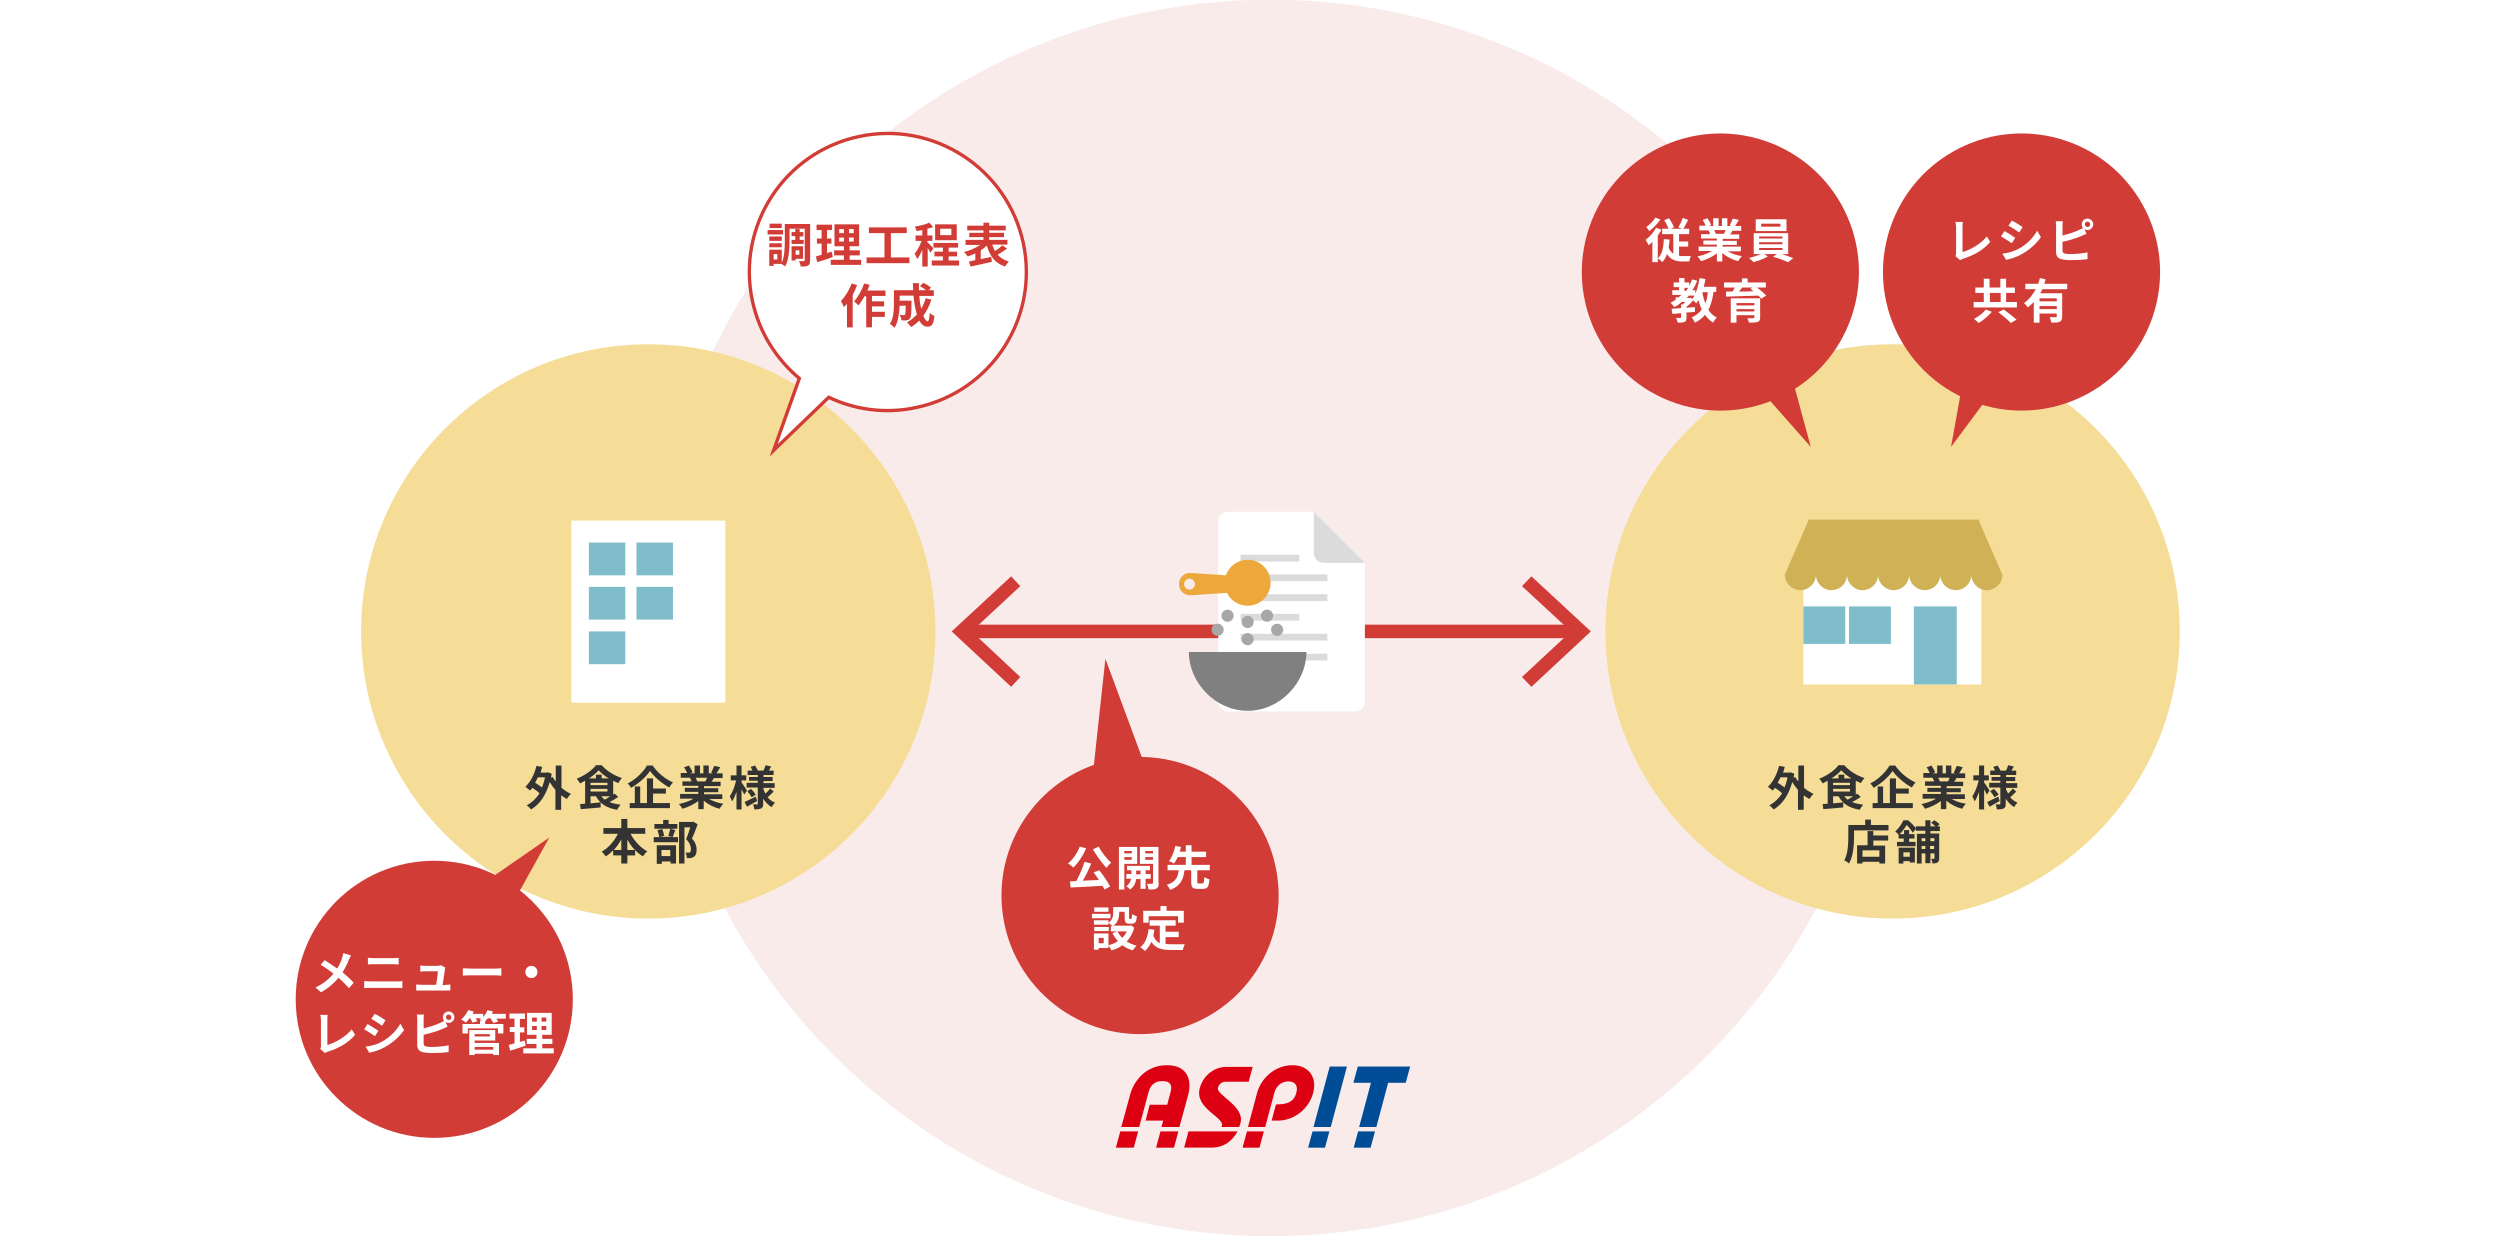
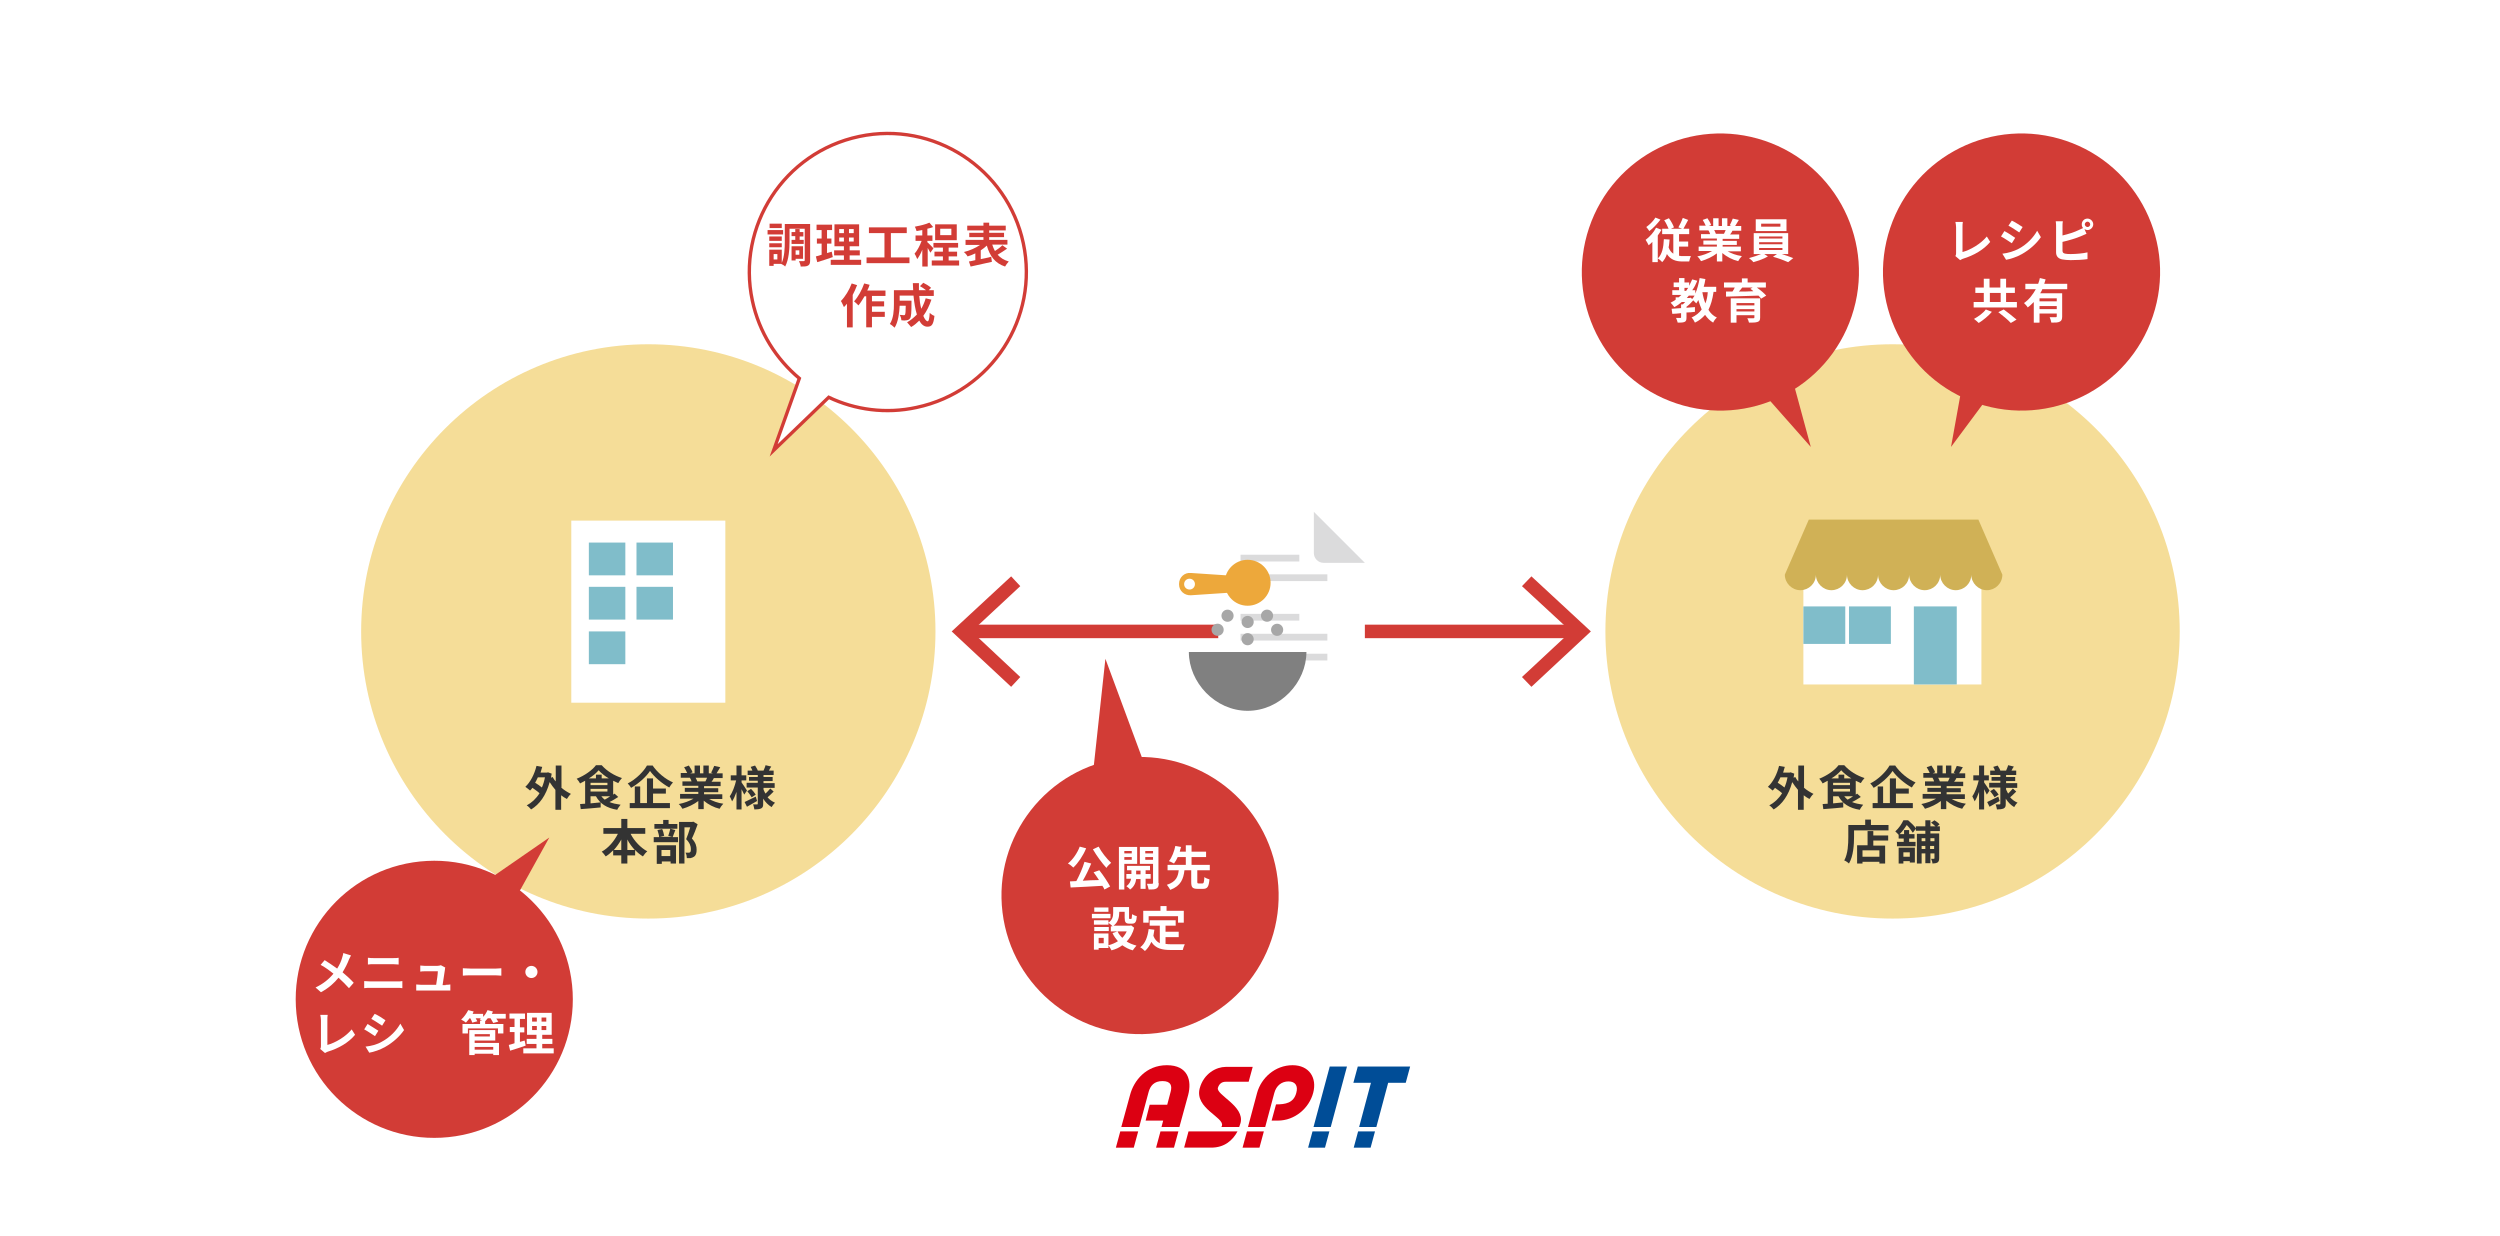
<svg xmlns="http://www.w3.org/2000/svg" version="1.1" id="レイヤー_1" x="0px" y="0px" viewBox="0 0 740 366" style="enable-background:new 0 0 740 366;" xml:space="preserve">
  <style type="text/css">
	.st0{fill:#FAEBEB;}
	.st1{fill:#F5DD98;}
	.st2{fill:#FFFFFF;}
	.st3{fill:#80BDCA;}
	.st4{fill:none;stroke:#D23C36;stroke-width:4;stroke-miterlimit:10;}
	.st5{fill:#D23C36;}
	.st6{fill:#333333;}
	.st7{fill:none;stroke:#D23C36;stroke-miterlimit:10;}
	.st8{fill:#D0B156;}
	.st9{fill:#004D97;}
	.st10{fill:#DC0012;}
	.st11{fill:#DBDBDC;}
	.st12{fill:#808080;}
	.st13{fill:#EDA83B;}
	.st14{fill:#A7A7A7;}
</style>
-   <circle class="st0" cx="376.1" cy="182.9" r="183" />
  <circle class="st1" cx="191.9" cy="186.9" r="85" />
  <circle class="st1" cx="560.2" cy="186.9" r="85" />
  <g>
    <rect x="169.1" y="154.1" class="st2" width="45.6" height="53.9" />
    <rect x="174.3" y="160.6" class="st3" width="10.8" height="9.7" />
    <rect x="174.3" y="173.7" class="st3" width="10.8" height="9.7" />
    <rect x="174.3" y="186.9" class="st3" width="10.8" height="9.7" />
    <rect x="188.4" y="160.6" class="st3" width="10.8" height="9.7" />
    <rect x="188.4" y="173.7" class="st3" width="10.8" height="9.7" />
  </g>
  <g>
    <g>
      <line class="st4" x1="466.5" y1="186.9" x2="286.1" y2="186.9" />
      <g>
        <polygon class="st5" points="453.3,170.6 450.5,173.5 465,186.9 450.5,200.4 453.3,203.3 470.9,186.9    " />
      </g>
      <g>
        <polygon class="st5" points="299.3,170.6 302,173.5 287.6,186.9 302,200.4 299.3,203.3 281.7,186.9    " />
      </g>
    </g>
  </g>
  <g>
    <g>
      <path class="st6" d="M166.1,233.1c0.9,0.8,1.9,1.4,2.9,1.9c-0.4,0.3-0.9,1-1.2,1.5c-0.6-0.3-1.2-0.7-1.7-1.1v4.3h-1.7v-5.9    c-0.6-0.7-1.2-1.5-1.7-2.3c-1.1,4-3,6.6-5.5,8.1c-0.3-0.4-0.9-1-1.3-1.2c1.5-0.8,2.8-2,3.8-3.6c-0.5-0.5-1.4-1.1-2.1-1.6    c-0.2,0.3-0.5,0.6-0.7,0.8c-0.3-0.3-1-0.8-1.4-1.1c1.5-1.4,2.7-3.7,3.3-6.2l1.7,0.3c-0.2,0.6-0.3,1.1-0.5,1.7h1.9l0.3-0.1l1.1,0.4    c-0.1,0.4-0.1,0.8-0.2,1.2l0.5-0.2c0.2,0.4,0.5,0.9,0.9,1.3v-4.7h1.7V233.1z M159.2,230.1c-0.3,0.6-0.5,1.1-0.8,1.6    c0.7,0.4,1.4,0.9,2,1.4c0.4-0.9,0.7-1.9,0.9-3H159.2z" />
      <path class="st6" d="M183,235.9c-0.8,0.5-1.7,1.1-2.6,1.5c0.9,0.4,2,0.6,3.3,0.8c-0.3,0.4-0.8,1-1,1.5c-3.1-0.5-5.1-1.8-6.3-4    h-1.6v2.1l3-0.3l0,1.5c-2.1,0.2-4.3,0.4-5.9,0.5l-0.2-1.5c0.4,0,0.9-0.1,1.5-0.1v-6.8c-0.5,0.3-1,0.5-1.5,0.8    c-0.2-0.4-0.6-1-1-1.4c2.3-0.9,4.6-2.5,5.7-4h1.7c1.6,1.8,3.8,3.1,6,3.8c-0.4,0.4-0.8,1-1.1,1.5c-0.5-0.2-1-0.5-1.5-0.7v4.1    c0.2-0.1,0.3-0.2,0.4-0.3L183,235.9z M180.2,230.4c-1.2-0.7-2.3-1.6-3-2.4c-0.7,0.8-1.7,1.7-2.9,2.4h2.1v-1.1h1.7v1.1H180.2z     M174.8,232.4h5v-0.7h-5V232.4z M174.8,234.3h5v-0.8h-5V234.3z M178,235.7c0.3,0.4,0.6,0.7,1,1c0.5-0.3,1.1-0.6,1.6-1H178z" />
      <path class="st6" d="M193.1,226.5c1.5,2.2,3.8,4.1,6.1,5.1c-0.4,0.4-0.8,1-1.1,1.5c-2.2-1.2-4.5-3.2-5.7-4.9    c-1.1,1.7-3.3,3.7-5.6,5c-0.2-0.4-0.7-1-1-1.3c2.4-1.2,4.7-3.5,5.7-5.3H193.1z M193.3,237.7h5v1.5h-11.9v-1.5h1.5v-4.9h1.6v4.9h2    v-7.3h1.8v3h3.8v1.5h-3.8V237.7z" />
      <path class="st6" d="M209.7,236.4c1.2,0.7,2.8,1.3,4.4,1.5c-0.4,0.4-0.9,1.1-1.1,1.5c-1.7-0.4-3.4-1.3-4.7-2.4v2.5h-1.6v-2.4    c-1.3,1-3,1.8-4.7,2.3c-0.2-0.4-0.7-1.1-1.1-1.4c1.6-0.3,3.2-0.9,4.4-1.6h-4V235h5.4v-0.6h-4v-1.2h4v-0.6h-4.7v-1.3h2.7    c-0.1-0.4-0.3-0.8-0.5-1.1l0.2,0h-2.9v-1.4h1.9c-0.2-0.5-0.6-1.2-0.9-1.7l1.4-0.5c0.4,0.6,0.9,1.4,1.1,2l-0.7,0.3h1.3v-2.3h1.6    v2.3h1v-2.3h1.6v2.3h1.2l-0.5-0.2c0.3-0.6,0.7-1.4,0.9-2l1.8,0.4c-0.4,0.6-0.8,1.3-1.1,1.8h1.8v1.4h-2.6c-0.2,0.4-0.4,0.8-0.7,1.1    h2.7v1.3h-4.9v0.6h4.2v1.2h-4.2v0.6h5.4v1.4H209.7z M205.9,230.2c0.2,0.4,0.4,0.8,0.5,1.1l-0.2,0h2.6c0.2-0.3,0.3-0.7,0.5-1.1    H205.9z" />
      <path class="st6" d="M220.3,235.2c-0.2-0.4-0.5-1-0.8-1.6v6H218v-5.2c-0.4,1.1-0.8,2.1-1.3,2.8c-0.2-0.5-0.5-1.1-0.7-1.5    c0.8-1.1,1.5-3,1.9-4.7h-1.6v-1.5h1.7v-2.9h1.5v2.9h1.4v1.5h-1.4v0.6c0.4,0.5,1.4,2.1,1.6,2.4L220.3,235.2z M224.1,237.1    c-1,0.6-2.1,1.2-3,1.7l-0.7-1.4c0.8-0.4,2.1-1,3.3-1.6L224.1,237.1z M229,234.3c-0.6,0.6-1.3,1.3-1.8,1.7c0.6,0.7,1.3,1.2,2.2,1.6    c-0.3,0.3-0.8,0.9-1,1.3c-1-0.6-1.8-1.4-2.5-2.5v1.5c0,0.8-0.1,1.1-0.6,1.4c-0.5,0.2-1.1,0.3-2,0.3c-0.1-0.4-0.2-1.1-0.4-1.5    c0.5,0,1,0,1.2,0s0.2-0.1,0.2-0.2v-4.8h-3.3v-1.4h3.3v-0.6h-2.6V230h2.6v-0.6h-3v-1.3h1.4c-0.1-0.4-0.4-0.8-0.5-1.1l1.3-0.4    c0.3,0.5,0.7,1.1,0.8,1.5h1.7c0.2-0.5,0.5-1.1,0.6-1.6l1.7,0.4c-0.3,0.4-0.5,0.8-0.7,1.2h1.4v1.3h-3v0.6h2.7v1.2h-2.7v0.6h3.3v1.4    h-3.3v0.5c0.2,0.4,0.3,0.8,0.6,1.2c0.5-0.5,1-1,1.4-1.5L229,234.3z M222.3,233.5c0.5,0.5,1.1,1.2,1.4,1.7l-1.2,0.8    c-0.3-0.5-0.8-1.2-1.3-1.8L222.3,233.5z" />
      <path class="st6" d="M186.7,246.9c1.1,2.1,2.9,4,4.9,5.1c-0.4,0.3-1,1-1.3,1.5c-0.8-0.5-1.6-1.1-2.3-1.9v1.6h-2.3v2.4h-1.8v-2.4    h-2.4v-1.5c-0.7,0.7-1.4,1.3-2.2,1.8c-0.3-0.4-0.8-1.1-1.2-1.4c2-1.1,3.7-3.1,4.8-5.3h-4.3v-1.7h5.3v-2.7h1.8v2.7h5.3v1.7H186.7z     M183.9,251.6v-3.1c-0.6,1.1-1.4,2.2-2.2,3.1H183.9z M187.9,251.6c-0.8-0.9-1.6-1.9-2.2-3.1v3.1H187.9z" />
      <path class="st6" d="M199.9,245.7c-0.3,0.8-0.6,1.5-0.8,2.1h1.6v1.5h-7.2v-1.5h1.6c0-0.6-0.3-1.4-0.5-2.1l1.4-0.3    c0.3,0.6,0.5,1.5,0.6,2l-1.3,0.3h3.7l-1.2-0.3c0.2-0.6,0.5-1.5,0.6-2.1L199.9,245.7z M200.5,245.3h-6.8v-1.4h2.6v-1.2h1.6v1.2h2.6    V245.3z M194.3,250.2h5.8v5.4h-1.6v-0.6h-2.6v0.7h-1.5V250.2z M195.8,251.6v1.8h2.6v-1.8H195.8z M206.5,244    c-0.5,1.4-1.1,3-1.7,4.2c1.2,1.3,1.4,2.4,1.4,3.3c0,1-0.2,1.7-0.8,2.1c-0.3,0.2-0.6,0.3-1,0.4c-0.3,0-0.7,0-1.1,0    c0-0.4-0.1-1.2-0.4-1.6c0.3,0,0.6,0,0.8,0c0.2,0,0.4,0,0.5-0.1c0.3-0.2,0.3-0.5,0.3-1c0-0.8-0.3-1.8-1.4-2.9    c0.4-1,0.9-2.4,1.2-3.5h-1.7v10.7h-1.6v-12.3h3.9l0.3-0.1L206.5,244z" />
    </g>
  </g>
  <g>
    <g>
      <path class="st6" d="M533.9,233.1c0.9,0.8,1.9,1.4,2.9,1.9c-0.4,0.3-0.9,1-1.2,1.5c-0.6-0.3-1.2-0.7-1.7-1.1v4.3h-1.7v-5.9    c-0.6-0.7-1.2-1.5-1.7-2.3c-1.1,4-3,6.6-5.5,8.1c-0.3-0.4-0.9-1-1.3-1.2c1.5-0.8,2.8-2,3.8-3.6c-0.5-0.5-1.4-1.1-2.1-1.6    c-0.2,0.3-0.5,0.6-0.7,0.8c-0.3-0.3-1-0.8-1.4-1.1c1.5-1.4,2.7-3.7,3.3-6.2l1.7,0.3c-0.2,0.6-0.3,1.1-0.5,1.7h1.9l0.3-0.1l1.1,0.4    c-0.1,0.4-0.1,0.8-0.2,1.2l0.5-0.2c0.2,0.4,0.5,0.9,0.9,1.3v-4.7h1.7V233.1z M527,230.1c-0.3,0.6-0.5,1.1-0.8,1.6    c0.7,0.4,1.4,0.9,2,1.4c0.4-0.9,0.7-1.9,0.9-3H527z" />
      <path class="st6" d="M550.8,235.9c-0.8,0.5-1.7,1.1-2.6,1.5c0.9,0.4,2,0.6,3.3,0.8c-0.3,0.4-0.8,1-1,1.5c-3.1-0.5-5.1-1.8-6.3-4    h-1.6v2.1l3-0.3l0,1.5c-2.1,0.2-4.3,0.4-5.9,0.5l-0.2-1.5c0.4,0,0.9-0.1,1.5-0.1v-6.8c-0.5,0.3-1,0.5-1.5,0.8    c-0.2-0.4-0.6-1-1-1.4c2.3-0.9,4.6-2.5,5.7-4h1.7c1.6,1.8,3.8,3.1,6,3.8c-0.4,0.4-0.8,1-1.1,1.5c-0.5-0.2-1-0.5-1.5-0.7v4.1    c0.2-0.1,0.3-0.2,0.4-0.3L550.8,235.9z M548,230.4c-1.2-0.7-2.3-1.6-3-2.4c-0.7,0.8-1.7,1.7-2.9,2.4h2.1v-1.1h1.7v1.1H548z     M542.6,232.4h5v-0.7h-5V232.4z M542.6,234.3h5v-0.8h-5V234.3z M545.9,235.7c0.3,0.4,0.6,0.7,1,1c0.5-0.3,1.1-0.6,1.6-1H545.9z" />
      <path class="st6" d="M560.9,226.5c1.5,2.2,3.8,4.1,6.1,5.1c-0.4,0.4-0.8,1-1.1,1.5c-2.2-1.2-4.5-3.2-5.7-4.9    c-1.1,1.7-3.3,3.7-5.6,5c-0.2-0.4-0.7-1-1-1.3c2.4-1.2,4.7-3.5,5.7-5.3H560.9z M561.2,237.7h5v1.5h-11.9v-1.5h1.5v-4.9h1.6v4.9h2    v-7.3h1.8v3h3.8v1.5h-3.8V237.7z" />
      <path class="st6" d="M577.5,236.4c1.2,0.7,2.8,1.3,4.4,1.5c-0.4,0.4-0.9,1.1-1.1,1.5c-1.7-0.4-3.4-1.3-4.7-2.4v2.5h-1.6v-2.4    c-1.3,1-3,1.8-4.7,2.3c-0.2-0.4-0.7-1.1-1.1-1.4c1.6-0.3,3.2-0.9,4.4-1.6h-4V235h5.4v-0.6h-4v-1.2h4v-0.6h-4.7v-1.3h2.7    c-0.1-0.4-0.3-0.8-0.5-1.1l0.2,0h-2.9v-1.4h1.9c-0.2-0.5-0.6-1.2-0.9-1.7l1.4-0.5c0.4,0.6,0.9,1.4,1.1,2l-0.7,0.3h1.3v-2.3h1.6    v2.3h1v-2.3h1.6v2.3h1.2l-0.5-0.2c0.3-0.6,0.7-1.4,0.9-2l1.8,0.4c-0.4,0.6-0.8,1.3-1.1,1.8h1.8v1.4h-2.6c-0.2,0.4-0.4,0.8-0.7,1.1    h2.7v1.3h-4.9v0.6h4.2v1.2h-4.2v0.6h5.4v1.4H577.5z M573.7,230.2c0.2,0.4,0.4,0.8,0.5,1.1l-0.2,0h2.6c0.2-0.3,0.3-0.7,0.5-1.1    H573.7z" />
      <path class="st6" d="M588.1,235.2c-0.2-0.4-0.5-1-0.8-1.6v6h-1.5v-5.2c-0.4,1.1-0.8,2.1-1.3,2.8c-0.2-0.5-0.5-1.1-0.7-1.5    c0.8-1.1,1.5-3,1.9-4.7h-1.6v-1.5h1.7v-2.9h1.5v2.9h1.4v1.5h-1.4v0.6c0.4,0.5,1.4,2.1,1.6,2.4L588.1,235.2z M591.9,237.1    c-1,0.6-2.1,1.2-3,1.7l-0.7-1.4c0.8-0.4,2.1-1,3.3-1.6L591.9,237.1z M596.8,234.3c-0.6,0.6-1.3,1.3-1.8,1.7    c0.6,0.7,1.3,1.2,2.2,1.6c-0.4,0.3-0.8,0.9-1,1.3c-1-0.6-1.8-1.4-2.5-2.5v1.5c0,0.8-0.1,1.1-0.6,1.4c-0.5,0.2-1.1,0.3-2,0.3    c-0.1-0.4-0.2-1.1-0.4-1.5c0.5,0,1,0,1.2,0s0.2-0.1,0.2-0.2v-4.8h-3.3v-1.4h3.3v-0.6h-2.6V230h2.6v-0.6h-3v-1.3h1.4    c-0.1-0.4-0.3-0.8-0.5-1.1l1.3-0.4c0.3,0.5,0.7,1.1,0.8,1.5h1.7c0.2-0.5,0.5-1.1,0.6-1.6l1.7,0.4c-0.3,0.4-0.5,0.8-0.7,1.2h1.4    v1.3h-3v0.6h2.7v1.2h-2.7v0.6h3.3v1.4h-3.3v0.5c0.2,0.4,0.4,0.8,0.6,1.2c0.5-0.5,1-1,1.4-1.5L596.8,234.3z M590.2,233.5    c0.5,0.5,1.1,1.2,1.4,1.7l-1.2,0.8c-0.3-0.5-0.8-1.2-1.3-1.8L590.2,233.5z" />
      <path class="st6" d="M559,244.2v1.6h-10.2v1.9c0,2.3-0.2,5.7-1.5,7.9c-0.3-0.3-1-0.8-1.4-0.9c1.1-2,1.2-4.9,1.2-7v-3.5h5v-1.6h1.7    v1.6H559z M554.5,247.3h4.4v1.5h-4.4v1.5h3.5v5.3h-1.7v-0.5h-5v0.5h-1.6v-5.4h3.1V246h1.7V247.3z M556.3,251.7h-5v1.9h5V251.7z" />
      <path class="st6" d="M571.4,245.8v0.9h2.6v7.3c0,0.6-0.1,1-0.5,1.3c-0.4,0.2-0.9,0.3-1.5,0.3c0-0.4-0.2-1-0.4-1.4    c0.3,0,0.7,0,0.8,0c0.1,0,0.2,0,0.2-0.2v-1.4h-1.2v2.9h-1.5v-2.9h-1.1v3h-1.4v-8.8h2.5v-0.9h-2.8v-0.6l-0.9,1.2    c-0.4-0.6-1.1-1.6-1.8-2.3c-0.5,0.8-1.2,1.8-2.1,2.7h1.3v-1.2h1.5v1.2h1.6v1.3h-1.6v1h1.9v1.3h-5.5v-1.3h2v-1H562v-1.1    c-0.3-0.3-0.7-0.8-1-1c1.1-1,1.9-2.2,2.4-3.3h1.4c0.8,0.7,1.8,1.6,2.3,2.4v-0.6h2.8v-1.8h1.5v1.8h1.5c-0.4-0.4-0.9-0.8-1.3-1.1    l1-0.7c0.5,0.3,1.2,0.8,1.5,1.2l-0.7,0.6h0.8v1.4H571.4z M561.9,250.9h4.9v4.4h-1.5v-0.4h-1.9v0.7h-1.4V250.9z M563.4,252.3v1.3    h1.9v-1.3H563.4z M568.8,248.1v0.9h1.1v-0.9H568.8z M569.9,251.3v-0.9h-1.1v0.9H569.9z M571.4,248.1v0.9h1.2v-0.9H571.4z     M572.5,251.3v-0.9h-1.2v0.9H572.5z" />
    </g>
  </g>
  <ellipse transform="matrix(0.993 -0.122 0.122 0.993 -29.886 43.3)" class="st5" cx="337.4" cy="264.8" rx="41" ry="41" />
  <polyline class="st5" points="340.3,230.4 327.2,195 323.5,229.1 " />
  <ellipse transform="matrix(0.319 -0.948 0.948 0.319 270.548 537.376)" class="st5" cx="509" cy="80.5" rx="41" ry="41" />
  <polyline class="st5" points="526.1,95.8 536,132.3 513.3,106.6 " />
  <polyline class="st5" points="600,102 577.5,132.3 583.6,98.5 " />
  <ellipse transform="matrix(0.999 -5.164923e-02 5.164923e-02 0.999 -15.102 7.03)" class="st5" cx="128.5" cy="295.7" rx="41" ry="41" />
  <polyline class="st5" points="144.3,280.9 162.6,247.9 134.4,267.4 " />
  <g>
    <g>
      <path class="st2" d="M302.9,72c-4.7-22.1-26.5-36.3-48.6-31.6C232.1,45.1,218,66.9,222.7,89c2,9.4,7.1,17.3,13.9,23l-7.6,21.3    l16.3-15.7c7.8,3.7,16.9,5,26,3C293.5,115.9,307.6,94.1,302.9,72z" />
    </g>
    <g>
      <path class="st7" d="M302.9,72c-4.7-22.1-26.5-36.3-48.6-31.6C232.1,45.1,218,66.9,222.7,89c2,9.4,7.1,17.3,13.9,23l-7.6,21.3    l16.3-15.7c7.8,3.7,16.9,5,26,3C293.5,115.9,307.6,94.1,302.9,72z" />
    </g>
  </g>
  <g>
    <rect x="533.8" y="169.8" class="st2" width="52.7" height="32.8" />
    <path class="st8" d="M585.6,153.8l7.1,16.3c0,2.6-2.1,4.6-4.6,4.6s-4.6-2.1-4.6-4.6c0,2.6-2.1,4.6-4.6,4.6s-4.6-2.1-4.6-4.6   c0,2.6-2.1,4.6-4.6,4.6s-4.6-2.1-4.6-4.6c0,2.6-2.1,4.6-4.6,4.6s-4.6-2.1-4.6-4.6c0,2.6-2.1,4.6-4.6,4.6s-4.6-2.1-4.6-4.6   c0,2.6-2.1,4.6-4.6,4.6s-4.6-2.1-4.6-4.6c0,2.6-2.1,4.6-4.6,4.6s-4.6-2.1-4.6-4.6l7.1-16.3H585.6z" />
    <rect x="533.8" y="179.5" class="st3" width="12.4" height="11.1" />
    <rect x="547.3" y="179.5" class="st3" width="12.4" height="11.1" />
    <g>
      <g>
        <g>
          <rect x="566.5" y="179.5" class="st3" width="12.7" height="23.1" />
        </g>
      </g>
    </g>
  </g>
  <g>
    <path class="st5" d="M231.8,69.4h-4.6v-1.3h4.6V69.4z M239.8,77c0,0.8-0.1,1.3-0.6,1.6c-0.5,0.3-1.2,0.3-2.2,0.3   c0-0.4-0.3-1.2-0.5-1.6c0.6,0,1.2,0,1.4,0c0.2,0,0.3-0.1,0.3-0.3v-9.3h-4.5v3.8c0,2.2-0.2,5.4-1.3,7.4c-0.2-0.3-0.8-0.6-1.2-0.8   H229v0.6h-1.3v-4.8h3.7v3.9c0.8-1.8,0.9-4.4,0.9-6.3v-5.2h7.5V77z M231.4,71.3h-3.7v-1.3h3.7V71.3z M227.7,72h3.7v1.2h-3.7V72z    M231.4,67.5h-3.6v-1.3h3.6V67.5z M230.1,75.2H229v1.6h1.1V75.2z M235.4,70.9v-1h-1.1v-1.2h1.1v-0.9h1.3v0.9h1.1V70h-1.1v1h1.2v1.2   h-3.6v-1.2H235.4z M235.5,76.6v0.5h-1.2v-4.2h3.4v3.7H235.5z M235.5,74.1v1.3h1.1v-1.3H235.5z" />
    <path class="st5" d="M246.5,76.1c-1.5,0.5-3.2,1.1-4.6,1.5l-0.4-1.7c0.5-0.1,1.1-0.3,1.7-0.5v-3.3h-1.4v-1.5h1.4v-2.5h-1.5v-1.6   h4.6v1.6h-1.5v2.5h1.3v1.5h-1.3v2.8c0.5-0.1,0.9-0.3,1.4-0.4L246.5,76.1z M254.9,76.9v1.5h-9v-1.5h3.9v-1.3h-2.9v-1.5h2.9v-1.2   h-2.8v-6.5h7.3v6.5h-2.8v1.2h3v1.5h-3v1.3H254.9z M248.4,69h1.4v-1.2h-1.4V69z M248.4,71.5h1.4v-1.2h-1.4V71.5z M252.7,67.8h-1.4   V69h1.4V67.8z M252.7,70.3h-1.4v1.2h1.4V70.3z" />
    <path class="st5" d="M269.2,76.2v1.7h-12.7v-1.7h5.3V69h-4.6v-1.7h11.2V69h-4.7v7.2H269.2z" />
    <path class="st5" d="M275.4,74.8c-0.2-0.4-0.5-0.9-0.8-1.4v5.5H273v-5c-0.4,1.1-1,2.1-1.5,2.8c-0.2-0.5-0.5-1.2-0.8-1.6   c0.8-0.9,1.6-2.4,2.1-3.8H271v-1.6h2v-1.6c-0.6,0.1-1.2,0.2-1.7,0.3c-0.1-0.4-0.3-0.9-0.5-1.3c1.5-0.3,3.3-0.7,4.3-1.2l1.1,1.3   c-0.5,0.2-1.1,0.4-1.7,0.5v2h1.5v1.6h-1.5v0.4c0.4,0.3,1.5,1.5,1.8,1.8L275.4,74.8z M283.9,77.1v1.5h-8.1v-1.5h3.3v-1.2h-2.5v-1.4   h2.5v-1.2h-2.8v-1.4h7.3v1.4h-2.8v1.2h2.5v1.4h-2.5v1.2H283.9z M283.2,71.1h-6.4v-4.7h6.4V71.1z M281.6,67.7h-3.3v1.9h3.3V67.7z" />
    <path class="st5" d="M298.1,73.6c-0.9,0.6-1.9,1.3-2.8,1.8c0.8,0.9,1.9,1.6,3.3,2c-0.4,0.4-0.8,1-1.1,1.5c-3-1-4.5-3.1-5.4-6.2   c-0.5,0.5-1.2,1-1.8,1.4v2.6c1-0.2,2-0.4,3.1-0.7l0.2,1.5c-2.2,0.5-4.6,1-6.3,1.4l-0.5-1.5c0.5-0.1,1.2-0.2,1.9-0.4v-2   c-0.8,0.4-1.6,0.7-2.3,0.9c-0.2-0.4-0.7-1-1.1-1.3c1.7-0.4,3.5-1.2,4.8-2.1h-4.3V71h5.3v-0.8h-4.2v-1.3h4.2v-0.7h-4.8v-1.4h4.8   v-0.9h1.7v0.9h4.9v1.4h-4.9v0.7h4.4v1.3h-4.4V71h5.4v1.4h-4.5c0.2,0.7,0.5,1.3,0.8,1.9c0.8-0.5,1.6-1.1,2.2-1.7L298.1,73.6z" />
    <path class="st5" d="M253.7,84.4c-0.4,1-0.8,2-1.3,2.9v9.6h-1.7v-7c-0.3,0.4-0.6,0.7-0.9,1c-0.2-0.4-0.6-1.4-0.9-1.8   c1.3-1.3,2.5-3.3,3.2-5.2L253.7,84.4z M258.1,87.7v1.5h3.6v1.5h-3.6v1.6h3.8v1.5h-3.8v3.1h-1.7v-9.2h-0.5c-0.6,1-1.2,2-1.8,2.7   c-0.3-0.3-0.9-0.9-1.3-1.2c1.2-1.3,2.3-3.3,3-5.3l1.6,0.4c-0.2,0.6-0.4,1.2-0.7,1.7h5.4v1.6H258.1z" />
    <path class="st5" d="M275.7,88.7c-0.6,1.8-1.4,3.4-2.4,4.8c0.4,1,0.9,1.6,1.3,1.6c0.3,0,0.5-0.7,0.6-2.5c0.4,0.4,1,0.8,1.4,0.9   c-0.3,2.6-0.8,3.2-2.1,3.2c-1,0-1.8-0.7-2.4-1.8c-0.7,0.7-1.5,1.4-2.4,1.9c-0.3-0.4-0.9-1-1.2-1.4c1.1-0.6,2-1.4,2.9-2.3   c-0.5-1.6-0.8-3.5-1-5.6h-4.1V89h3.5c0,0,0,0.4,0,0.6c0,2.9-0.1,4.2-0.4,4.6c-0.3,0.4-0.5,0.5-1,0.6c-0.4,0.1-1,0.1-1.6,0   c0-0.5-0.2-1.1-0.5-1.6c0.5,0,1,0.1,1.2,0.1c0.2,0,0.3,0,0.4-0.2c0.1-0.2,0.2-0.9,0.2-2.6h-1.8c-0.1,2-0.4,4.8-1.5,6.5   c-0.3-0.3-1-0.9-1.4-1.1c1.1-1.7,1.2-4.1,1.2-5.9v-4.1h5.7c0-0.7-0.1-1.4-0.1-2.1h1.8c0,0.7,0,1.4,0,2.1h2.1   c-0.5-0.4-1.2-0.9-1.8-1.2l1-1c0.8,0.4,1.8,1,2.3,1.5l-0.7,0.7h1.5v1.7h-4.3c0.1,1.4,0.3,2.7,0.6,3.8c0.5-0.9,1-2,1.3-3.1   L275.7,88.7z" />
  </g>
  <g>
    <g>
      <g>
        <polygon class="st9" points="402.3,333.6 407.4,333.6 410.9,320.5 416.1,320.5 417.4,315.7 401.9,315.7 400.6,320.5 405.8,320.5         " />
        <polygon class="st9" points="402,334.9 400.7,339.7 405.7,339.7 407,334.9    " />
      </g>
      <g>
        <polygon class="st9" points="393.9,333.6 398.7,315.7 393.6,315.7 388.8,333.6    " />
        <polygon class="st9" points="388.5,334.9 387.2,339.7 392.2,339.7 393.5,334.9    " />
      </g>
    </g>
    <g>
      <g>
        <polygon class="st10" points="369.1,334.9 367.8,339.7 372.8,339.7 374.1,334.9    " />
        <path class="st10" d="M374.5,333.6l2.7-10.1c0.6-2.2,2.2-3.4,4.2-3.4c2,0,2.9,1.3,2.3,3.4c-0.8,3-3.2,3.4-6,3.4l-1.3,4.8h1.8     c5.1,0,9.3-3.7,10.5-8.2c1.2-4.5-1.2-8.2-6.1-8.2c-5.2,0-9.3,3.8-10.5,8.2l-2.7,10.1H374.5z" />
      </g>
      <g>
        <path class="st10" d="M361.7,333.2c0,0.1-0.1,0.3-0.2,0.4h5.3c0.1-0.4,0.3-0.8,0.4-1.2c1.3-5-7.3-8.3-6.7-10.4     c0.3-1,1-1.8,2.3-1.8h6.8l1.2-4.4h-8c-2.7,0-6.5,1.9-7.7,6.4C353.6,328.1,362.4,330.7,361.7,333.2z" />
        <path class="st10" d="M359.8,334.9c0,0-0.1,0-0.1,0h-7.9l-1.3,4.8h8c4,0,6.4-2.2,7.8-4.8H359.8z" />
      </g>
      <g>
        <path class="st10" d="M337.2,333.6l2.8-10.4c0.5-1.8,1.6-3.2,4.1-3.2c2.5,0,2.9,1.4,2.4,3.2l-1,3.8h-5.2l-1.2,4.7h5.2l-0.5,1.9     h5.3l2.6-9.5c1.1-4.2,0-8.8-6.3-8.8c-6.2,0-9.8,4.6-10.9,8.8l-2.6,9.5H337.2z" />
        <polygon class="st10" points="331.6,334.9 330.3,339.7 335.6,339.7 336.9,334.9    " />
        <polygon class="st10" points="343.5,334.9 342.2,339.7 347.5,339.7 348.8,334.9    " />
      </g>
    </g>
  </g>
  <g>
    <path class="st2" d="M491.8,68c-0.3,0.6-0.7,1.1-1.1,1.7v7.9h-1.6v-6c-0.4,0.4-0.7,0.7-1.1,1c-0.2-0.4-0.6-1.2-0.9-1.6   c1.2-0.9,2.4-2.2,3.1-3.6L491.8,68z M491.5,65c-0.9,1.2-2.2,2.6-3.3,3.4c-0.2-0.3-0.6-0.9-0.9-1.2c1-0.7,2.2-1.9,2.7-2.8L491.5,65z    M497,75.7c0.4,0.1,0.8,0.1,1.2,0.1c0.4,0,1.8,0,2.3,0c-0.2,0.4-0.4,1.1-0.5,1.6h-2c-1.9,0-3.5-0.5-4.6-2.2c-0.3,1-0.8,1.8-1.4,2.4   c-0.2-0.3-0.9-0.9-1.3-1.1c1.3-1.2,1.7-3.3,1.8-5.7l1.7,0.1c-0.1,0.8-0.1,1.6-0.3,2.3c0.3,0.9,0.8,1.5,1.4,1.9v-5.8h-3.3v-1.6h1.9   c-0.3-0.7-0.8-1.8-1.3-2.5l1.4-0.6c0.6,0.8,1.2,1.9,1.5,2.7l-0.9,0.4h3.3l-1.1-0.4c0.4-0.7,1-1.9,1.3-2.8l1.6,0.6   c-0.5,0.9-1,1.9-1.4,2.6h1.7v1.6H497v2.2h2.7v1.5H497V75.7z" />
    <path class="st2" d="M511.2,74.3c1.2,0.7,2.8,1.3,4.4,1.5c-0.4,0.4-0.9,1.1-1.1,1.5c-1.7-0.4-3.4-1.3-4.7-2.4v2.5h-1.6v-2.4   c-1.3,1-3,1.8-4.7,2.3c-0.2-0.4-0.7-1.1-1.1-1.4c1.6-0.3,3.2-0.9,4.4-1.6h-4V73h5.4v-0.6h-4v-1.2h4v-0.6h-4.7v-1.3h2.7   c-0.1-0.4-0.3-0.8-0.5-1.1l0.2,0h-2.9v-1.4h1.9c-0.2-0.5-0.6-1.2-0.9-1.7l1.4-0.5c0.4,0.6,0.9,1.4,1.1,2l-0.7,0.3h1.3v-2.3h1.6v2.3   h1v-2.3h1.6v2.3h1.2l-0.5-0.2c0.3-0.6,0.7-1.4,0.9-2l1.8,0.4c-0.4,0.6-0.8,1.3-1.1,1.8h1.8v1.4h-2.6c-0.2,0.4-0.4,0.8-0.7,1.1h2.7   v1.3h-4.9v0.6h4.2v1.2h-4.2V73h5.4v1.4H511.2z M507.4,68.1c0.2,0.4,0.4,0.8,0.5,1.1l-0.2,0h2.6c0.2-0.3,0.3-0.7,0.5-1.1H507.4z" />
    <path class="st2" d="M527.1,75.1c1.3,0.4,2.7,0.9,3.7,1.3l-1.5,1.2c-1.1-0.5-3-1.2-4.5-1.6l1.2-0.8h-3.8l1.1,0.7   c-1.1,0.7-2.9,1.3-4.3,1.7c-0.3-0.4-0.9-0.9-1.3-1.2c1.2-0.3,2.6-0.8,3.6-1.2h-2.2v-6.2h10.2v6.2H527.1z M528.8,68.4h-9.1v-3.5h9.1   V68.4z M520.7,70.6h6.9V70h-6.9V70.6z M520.7,72.3h6.9v-0.6h-6.9V72.3z M520.7,74h6.9v-0.6h-6.9V74z M527,66.2h-5.7v0.9h5.7V66.2z" />
    <path class="st2" d="M507.2,86.5c-0.3,2.1-0.8,3.8-1.5,5.2c0.6,1,1.4,1.8,2.5,2.3c-0.4,0.3-0.9,1-1.1,1.5c-1-0.6-1.7-1.3-2.4-2.3   c-0.8,0.9-1.7,1.7-3,2.3c-0.2-0.4-0.6-1.2-1-1.5c1.3-0.6,2.3-1.4,3-2.4c-0.4-0.9-0.7-1.8-1-2.8c-0.2,0.4-0.4,0.7-0.6,1   c-0.2-0.2-0.6-0.6-0.9-0.9c-0.6,0.7-1.3,1.4-2,1.9v0.3c0.8-0.1,1.7-0.1,2.5-0.2v1.4c-0.8,0.1-1.7,0.2-2.5,0.2V94   c0,0.7-0.1,1.1-0.6,1.3c-0.5,0.2-1.1,0.2-2,0.2c-0.1-0.4-0.3-1-0.5-1.4c0.5,0,1.1,0,1.3,0c0.2,0,0.2,0,0.2-0.2v-1.2   c-1,0.1-1.9,0.2-2.6,0.2l-0.2-1.5c0.8-0.1,1.8-0.1,2.8-0.2v-1.1h0.5c0.2-0.2,0.5-0.4,0.7-0.7h-1c-0.7,0.6-1.4,1.1-2.2,1.5   c-0.2-0.3-0.8-1-1.1-1.3c0.5-0.3,1-0.5,1.5-0.9v-0.7h0.9c0.3-0.2,0.5-0.5,0.8-0.7H495v-1.4h2v-0.9h-1.6v-1.4h1.6v-1.3h1.6v1.3h1.4   v1c0.3-0.6,0.6-1.2,0.9-1.9l1.5,0.4c-0.4,1-0.9,2-1.5,2.8h0.9v1c0.6-1.3,1-2.9,1.3-4.6l1.7,0.3c-0.1,0.8-0.3,1.6-0.5,2.3h3.7v1.5   H507.2z M498.6,86.1h0.5c0.2-0.3,0.4-0.6,0.6-0.9h-1.1V86.1z M500.4,88.1l0.5,0.4c0.2-0.3,0.5-0.6,0.7-1h-1.7   c-0.2,0.2-0.4,0.5-0.6,0.7h0.8L500.4,88.1z M503.9,86.5c0.2,1.2,0.5,2.3,0.9,3.3c0.4-1,0.6-2,0.7-3.3H503.9z" />
    <path class="st2" d="M520,85.1c1,0.7,2.2,1.7,2.8,2.4l-1.5,0.9c-0.2-0.3-0.5-0.6-0.8-0.9c-3.5,0.1-7.1,0.2-9.6,0.3l0-1.5l1.9,0   c0.3-0.4,0.5-0.8,0.7-1.2h-3.2v-1.5h5.3v-1.2h1.7v1.2h5.4v1.5H520z M521,94c0,0.8-0.2,1.1-0.8,1.3c-0.6,0.2-1.4,0.2-2.5,0.2   c-0.1-0.4-0.3-1-0.5-1.3c0.7,0,1.6,0,1.8,0c0.3,0,0.3-0.1,0.3-0.3v-0.6H514v2.2h-1.7v-7.2h8.7V94z M514,89.7v0.7h5.3v-0.7H514z    M519.3,92.2v-0.7H514v0.7H519.3z M515.7,85.1c-0.3,0.4-0.6,0.8-1,1.2c1.4,0,2.8,0,4.3-0.1c-0.3-0.3-0.6-0.5-0.9-0.7l0.7-0.4H515.7   z" />
  </g>
  <ellipse transform="matrix(0.319 -0.948 0.948 0.319 331.266 621.84)" class="st5" cx="598.1" cy="80.5" rx="41" ry="41" />
  <g>
    <path class="st2" d="M578.8,75.8c0.2-0.4,0.2-0.6,0.2-0.9v-7.6c0-0.5-0.1-1.2-0.2-1.6h2.2c-0.1,0.5-0.1,1-0.1,1.6v7.3   c2.3-0.6,5.4-2.4,7.2-4.6l1,1.6c-1.9,2.3-4.8,4-8.1,5c-0.2,0.1-0.5,0.2-0.8,0.4L578.8,75.8z" />
    <path class="st2" d="M596.5,70.4l-1,1.6c-0.8-0.5-2.2-1.5-3.2-2l1-1.6C594.3,68.9,595.8,69.9,596.5,70.4z M597.6,73.6   c2.4-1.3,4.3-3.3,5.4-5.3l1.1,1.9c-1.3,1.9-3.3,3.7-5.6,5c-1.4,0.8-3.4,1.5-4.7,1.7l-1.1-1.8C594.4,74.9,596.1,74.4,597.6,73.6z    M598.7,67.2l-1,1.6c-0.8-0.5-2.2-1.5-3.2-2l1-1.5C596.4,65.7,597.9,66.7,598.7,67.2z" />
    <path class="st2" d="M610.5,69.7c1.7-0.4,3.6-1,4.8-1.6c0.4-0.2,0.9-0.4,1.3-0.6c-0.3-0.3-0.4-0.7-0.4-1.1c0-0.9,0.7-1.7,1.7-1.7   c0.9,0,1.7,0.8,1.7,1.7c0,0.9-0.8,1.7-1.7,1.7c-0.3,0-0.6-0.1-0.9-0.3l0.6,1.4c-0.5,0.2-1.2,0.5-1.6,0.7c-1.4,0.6-3.7,1.3-5.5,1.7   v2.6c0,0.6,0.3,0.8,0.9,0.9c0.4,0.1,1,0.1,1.6,0.1c1.5,0,3.7-0.2,4.9-0.5v2c-1.3,0.2-3.4,0.3-5,0.3c-0.9,0-1.8-0.1-2.4-0.2   c-1.2-0.2-1.9-0.9-1.9-2.1V67c0-0.3,0-1-0.1-1.5h2.1c-0.1,0.4-0.1,1.1-0.1,1.5V69.7z M618.7,66.4c0-0.4-0.4-0.8-0.8-0.8   c-0.4,0-0.8,0.4-0.8,0.8c0,0.4,0.4,0.8,0.8,0.8C618.4,67.2,618.7,66.8,618.7,66.4z" />
    <path class="st2" d="M597,89.4v1.6h-12.8v-1.6h3v-2.7h-2.5v-1.6h2.5v-2.6h1.7v2.6h3.2v-2.6h1.7v2.6h2.6v1.6h-2.6v2.7H597z    M589.6,92.3c-1,1.2-2.6,2.5-3.9,3.3c-0.4-0.4-1-0.9-1.4-1.2c1.3-0.7,2.8-1.8,3.5-2.8L589.6,92.3z M589,89.4h3.2v-2.7H589V89.4z    M593.1,91.6c1.2,0.9,2.9,2.2,3.8,3l-1.7,1c-0.8-0.9-2.4-2.2-3.7-3.2L593.1,91.6z" />
    <path class="st2" d="M604.5,85.7c-0.2,0.4-0.3,0.7-0.6,1.1h6.5v6.9c0,0.8-0.2,1.3-0.7,1.5c-0.5,0.3-1.3,0.3-2.5,0.3   c-0.1-0.5-0.3-1.2-0.5-1.6c0.7,0,1.5,0,1.8,0c0.2,0,0.3-0.1,0.3-0.3v-0.8h-5.1v2.7H602v-6.1c-0.6,0.6-1.2,1.2-1.8,1.6   c-0.2-0.4-0.8-1-1.1-1.3c1.5-1,2.6-2.5,3.5-4.1h-3.1v-1.6h3.8c0.2-0.6,0.4-1.1,0.5-1.7l1.7,0.4c-0.1,0.4-0.3,0.9-0.4,1.3h6.8v1.6   H604.5z M608.8,88.3h-5.1v0.9h5.1V88.3z M608.8,91.5v-0.9h-5.1v0.9H608.8z" />
  </g>
  <g>
    <path class="st2" d="M321.5,251.1c-0.9,2.2-2.4,4.4-3.8,5.7c-0.3-0.3-1.1-1-1.6-1.2c1.4-1.1,2.8-3.1,3.5-5L321.5,251.1z    M325.4,257.6c1.2,1.5,2.5,3.5,3.2,4.8l-1.7,0.9c-0.1-0.3-0.3-0.7-0.6-1.1c-3.4,0.2-6.9,0.4-9.4,0.5l-0.2-1.8l1.9-0.1   c0.9-1.7,1.9-3.9,2.4-5.7l2,0.5c-0.7,1.7-1.6,3.6-2.5,5.1c1.5-0.1,3.2-0.2,4.8-0.2c-0.5-0.8-1.1-1.6-1.6-2.3L325.4,257.6z    M325.2,250.6c0.8,1.6,2.4,3.6,3.7,4.8c-0.4,0.3-1.1,1-1.4,1.5c-1.3-1.4-2.9-3.6-4-5.5L325.2,250.6z" />
    <path class="st2" d="M332.8,255.7v7.6h-1.6v-12.6h5.4v5H332.8z M332.8,251.9v0.7h2.2v-0.7H332.8z M335,254.5v-0.8h-2.2v0.8H335z    M339.1,260.2v2.9h-1.5v-2.9h-1.3c-0.1,1-0.6,2.3-1.8,3.1c-0.2-0.3-0.7-0.7-1.1-1c0.9-0.6,1.3-1.5,1.4-2.2h-1.4v-1.4h1.5v-1.1h-1.3   v-1.3h6.8v1.3h-1.3v1.1h1.5v1.4H339.1z M337.6,258.8v-1.1h-1.3v1.1H337.6z M343,261.4c0,0.9-0.2,1.3-0.7,1.6   c-0.5,0.3-1.2,0.3-2.3,0.3c-0.1-0.5-0.3-1.2-0.5-1.7c0.6,0,1.3,0,1.5,0c0.2,0,0.3-0.1,0.3-0.3v-5.6h-3.9v-5h5.5V261.4z M339,251.9   v0.7h2.3v-0.7H339z M341.3,254.5v-0.8H339v0.8H341.3z" />
    <path class="st2" d="M355.9,261.5c0.4,0,0.5-0.3,0.6-1.9c0.3,0.3,1.1,0.6,1.5,0.7c-0.2,2.2-0.6,2.8-1.9,2.8h-1.6   c-1.6,0-1.9-0.5-1.9-2.1v-3.4h-2c-0.3,2.5-1,4.6-4.2,5.8c-0.2-0.4-0.7-1.1-1-1.5c2.8-0.9,3.3-2.5,3.5-4.3h-3.3V256h5.4v-2.3h-2.4   c-0.3,0.7-0.7,1.4-1.1,1.9c-0.4-0.2-1.1-0.6-1.5-0.7c0.9-1.1,1.6-3,1.9-4.5l1.7,0.3c-0.1,0.4-0.3,0.9-0.4,1.4h1.8v-1.9h1.7v1.9h4.3   v1.6h-4.3v2.3h5.4v1.6h-3.7v3.4c0,0.5,0.1,0.5,0.5,0.5H355.9z" />
    <path class="st2" d="M328.7,271.8h-5.5v-1.3h5.5V271.8z M335.7,274.6c-0.4,1.7-1.2,3-2.2,4.1c0.8,0.5,1.8,0.9,2.9,1.2   c-0.4,0.4-0.8,1-1.1,1.4c-1.2-0.3-2.2-0.9-3.1-1.5c-0.9,0.7-2,1.2-3.2,1.5c-0.2-0.4-0.6-1.1-0.9-1.4v0.7h-2.9v0.5h-1.4v-4.8h4.3   v3.5c1.1-0.3,2-0.7,2.8-1.2c-0.6-0.7-1.2-1.5-1.6-2.4l1.4-0.5h-1.9v-1.5h0.5c-0.2-0.3-0.8-0.8-1.2-1v0.5h-4.3v-1.3h4.3v0.7   c1.2-0.8,1.4-1.9,1.4-2.9v-1.7h4.7v3.1c0,0.4,0,0.4,0.2,0.4h0.4c0.2,0,0.2-0.2,0.3-1.4c0.3,0.2,1,0.5,1.4,0.6   c-0.1,1.7-0.5,2.2-1.4,2.2h-0.8c-1.1,0-1.4-0.4-1.4-1.8v-1.7h-1.6v0.2c0,1.3-0.3,2.9-1.7,3.9h4.9l0.3-0.1L335.7,274.6z    M328.2,275.6h-4.3v-1.2h4.3V275.6z M328.1,269.9h-4.2v-1.3h4.2V269.9z M326.7,277.6h-1.5v1.6h1.5V277.6z M330.8,275.7   c0.3,0.7,0.8,1.3,1.4,1.9c0.5-0.5,1-1.2,1.3-1.9H330.8z" />
    <path class="st2" d="M345.1,279.4c0.5,0.1,1,0.1,1.6,0.1c0.8,0,3.1,0,4,0c-0.2,0.4-0.5,1.2-0.6,1.7h-3.5c-2.6,0-4.5-0.4-5.8-2.4   c-0.5,1.1-1.1,2-1.9,2.7c-0.3-0.3-1-0.9-1.4-1.1c1.5-1.1,2.2-3.1,2.5-5.4l1.7,0.2c-0.1,0.6-0.2,1.2-0.3,1.8   c0.4,1.1,1.1,1.8,1.9,2.2V274h-3v-1.6h7.7v1.6h-3v1.8h3.9v1.6h-3.9V279.4z M340,273.1h-1.6v-3.5h5.1v-1.4h1.8v1.4h5.1v3.5h-1.7   v-1.9H340V273.1z" />
  </g>
  <g>
    <path class="st2" d="M103.9,282.8c-0.2,0.3-0.4,0.9-0.6,1.2c-0.4,1.1-1.1,2.5-1.9,3.8c1.2,1,2.4,2.1,3.3,3.1l-1.4,1.6   c-1-1.1-2-2.1-3.1-3.1c-1.2,1.5-2.8,3-5.2,4.3l-1.6-1.4c2.3-1.1,4-2.5,5.3-4.1c-1-0.8-2.3-1.8-3.8-2.6l1.2-1.4   c1.1,0.7,2.6,1.7,3.7,2.5c0.7-1.1,1.2-2.2,1.5-3.3c0.1-0.4,0.3-0.9,0.3-1.3L103.9,282.8z" />
    <path class="st2" d="M107.8,290.4c0.5,0,1.2,0.1,1.8,0.1h8c0.5,0,1.1,0,1.5-0.1v2.1c-0.5-0.1-1.1-0.1-1.5-0.1h-8   c-0.5,0-1.2,0-1.8,0.1V290.4z M109,283.5c0.5,0.1,1.2,0.1,1.6,0.1h5.8c0.6,0,1.2,0,1.6-0.1v2c-0.4,0-1.1-0.1-1.6-0.1h-5.8   c-0.5,0-1.2,0-1.7,0.1V283.5z" />
    <path class="st2" d="M131.9,291.5c0.4,0,1,0,1.4-0.1v1.8c-0.3,0-1,0-1.3,0h-7.4c-0.5,0-0.9,0-1.4,0v-1.8c0.4,0,0.9,0.1,1.4,0.1h4.5   c0.2-1.2,0.5-3.2,0.5-4h-3.8c-0.4,0-1,0-1.4,0.1v-1.8c0.4,0,1,0.1,1.4,0.1h3.6c0.3,0,0.9-0.1,1.1-0.2l1.3,0.7   c-0.1,0.2-0.1,0.4-0.1,0.6c-0.1,0.8-0.5,3.2-0.7,4.6H131.9z" />
    <path class="st2" d="M137,286.6c0.5,0,1.5,0.1,2.3,0.1h7.5c0.6,0,1.3-0.1,1.6-0.1v2.2c-0.3,0-1.1-0.1-1.6-0.1h-7.5   c-0.8,0-1.7,0-2.3,0.1V286.6z" />
    <path class="st2" d="M157.3,285.9c1,0,1.8,0.8,1.8,1.8s-0.8,1.8-1.8,1.8s-1.8-0.8-1.8-1.8S156.3,285.9,157.3,285.9z" />
    <path class="st2" d="M94.8,310.5c0.2-0.4,0.2-0.6,0.2-0.9V302c0-0.5-0.1-1.2-0.2-1.6H97c-0.1,0.5-0.1,1-0.1,1.6v7.3   c2.3-0.6,5.4-2.4,7.2-4.6l1,1.6c-1.9,2.3-4.8,4-8.1,5c-0.2,0.1-0.5,0.2-0.8,0.4L94.8,310.5z" />
    <path class="st2" d="M112,305.1l-1,1.6c-0.8-0.5-2.2-1.5-3.2-2l1-1.6C109.7,303.7,111.3,304.6,112,305.1z M113.1,308.3   c2.4-1.3,4.3-3.3,5.4-5.3l1.1,1.9c-1.3,1.9-3.3,3.7-5.6,5c-1.4,0.8-3.4,1.5-4.7,1.7l-1.1-1.8C109.9,309.6,111.6,309.2,113.1,308.3z    M114.1,302l-1,1.6c-0.8-0.5-2.2-1.5-3.2-2l1-1.5C111.9,300.5,113.4,301.5,114.1,302z" />
-     <path class="st2" d="M125.4,304.4c1.7-0.4,3.6-1,4.8-1.6c0.4-0.2,0.9-0.4,1.3-0.6c-0.3-0.3-0.4-0.7-0.4-1.1c0-0.9,0.7-1.7,1.7-1.7   s1.7,0.8,1.7,1.7s-0.8,1.7-1.7,1.7c-0.3,0-0.6-0.1-0.9-0.3l0.6,1.4c-0.5,0.2-1.2,0.5-1.6,0.7c-1.4,0.6-3.7,1.3-5.5,1.7v2.6   c0,0.6,0.3,0.8,0.9,0.9c0.4,0.1,1,0.1,1.6,0.1c1.5,0,3.7-0.2,4.9-0.5v2c-1.3,0.2-3.4,0.3-5,0.3c-0.9,0-1.8-0.1-2.4-0.2   c-1.2-0.2-1.9-0.9-1.9-2.1v-7.6c0-0.3,0-1-0.1-1.5h2.1c-0.1,0.4-0.1,1.1-0.1,1.5V304.4z M133.6,301.1c0-0.4-0.4-0.8-0.8-0.8   c-0.4,0-0.8,0.4-0.8,0.8s0.4,0.8,0.8,0.8C133.3,301.9,133.6,301.6,133.6,301.1z" />
    <path class="st2" d="M149.2,301.5h-2.3c0.2,0.3,0.5,0.7,0.6,0.9l-1.5,0.4c-0.2-0.4-0.5-0.9-0.8-1.4h-0.8c-0.3,0.3-0.5,0.6-0.8,0.9   v0.8h5.4v2.8h-1.6v-1.5h-8.9v1.5h-1.6v-2.8h5.2v-1h0.6c-0.3-0.1-0.5-0.3-0.7-0.4c0.1-0.1,0.2-0.2,0.4-0.3h-1.6   c0.2,0.3,0.4,0.7,0.5,0.9l-1.5,0.4c-0.1-0.4-0.4-0.9-0.6-1.3h-0.2c-0.4,0.5-0.8,1-1.1,1.3c-0.3-0.3-1-0.7-1.4-0.9   c0.8-0.7,1.6-1.8,2.1-2.8l1.6,0.4c-0.1,0.2-0.2,0.4-0.3,0.7h3.1v0.9c0.6-0.6,1-1.3,1.3-2l1.6,0.4c-0.1,0.2-0.2,0.5-0.3,0.7h4.1   V301.5z M140.5,308.7h7.2v3.6H146v-0.4h-5.5v0.4h-1.6v-7.4h7.7v3.1h-6.1V308.7z M140.5,306.1v0.7h4.5v-0.7H140.5z M140.5,309.9v0.8   h5.5v-0.8H140.5z" />
    <path class="st2" d="M155.6,309.5c-1.5,0.5-3.2,1.1-4.6,1.5l-0.4-1.7c0.5-0.1,1.1-0.3,1.7-0.5v-3.3h-1.4V304h1.4v-2.5h-1.5V300h4.6   v1.6h-1.5v2.5h1.3v1.5h-1.3v2.8c0.5-0.1,0.9-0.3,1.4-0.4L155.6,309.5z M163.9,310.3v1.5h-9v-1.5h3.9V309h-2.9v-1.5h2.9v-1.2H156   v-6.5h7.3v6.5h-2.8v1.2h3v1.5h-3v1.3H163.9z M157.5,302.4h1.4v-1.2h-1.4V302.4z M157.5,304.9h1.4v-1.2h-1.4V304.9z M161.7,301.2   h-1.4v1.2h1.4V301.2z M161.7,303.7h-1.4v1.2h1.4V303.7z" />
  </g>
  <g>
    <g>
      <path class="st2" d="M388.9,151.5h-25.4c-1.6,0-2.9,1.3-2.9,2.9v53.3c0,1.6,1.3,2.9,2.9,2.9h37.6c1.6,0,2.9-1.3,2.9-2.9v-41.1    L388.9,151.5z" />
    </g>
    <path class="st11" d="M388.9,163.7c0,1.6,1.3,2.9,2.9,2.9H404l-15.1-15.1V163.7z" />
    <g>
      <rect x="367.2" y="193.5" class="st11" width="25.7" height="2" />
    </g>
    <g>
      <rect x="367.2" y="187.6" class="st11" width="25.7" height="2" />
    </g>
    <g>
      <rect x="367.2" y="181.7" class="st11" width="17.4" height="2" />
    </g>
    <g>
-       <rect x="367.2" y="175.9" class="st11" width="25.7" height="2" />
-     </g>
+       </g>
    <g>
      <rect x="367.2" y="170" class="st11" width="25.7" height="2" />
    </g>
    <g>
      <rect x="367.2" y="164.2" class="st11" width="17.4" height="2" />
    </g>
    <g>
      <g>
        <path class="st12" d="M351.9,193c0,9,7.8,17.4,17.4,17.4s17.4-8.4,17.4-17.4H351.9z" />
        <circle class="st13" cx="369.3" cy="172.5" r="6.8" />
        <path class="st13" d="M349,172.8c0-1.9,1.6-3.4,3.5-3.2l10.5,0.7c1.9,0.1,3.5,1.3,3.5,2.6c0,1.3-1.6,2.5-3.5,2.6l-10.5,0.7     c-1.9,0.1-3.5-1.3-3.5-3.2V172.8z M350.5,172.9c0,0.9,0.7,1.6,1.6,1.6c0.9,0,1.6-0.7,1.6-1.6s-0.7-1.6-1.6-1.6     C351.2,171.3,350.5,172,350.5,172.9z" />
        <circle class="st14" cx="369.3" cy="184.1" r="1.8" />
        <circle class="st14" cx="369.3" cy="189.2" r="1.8" />
        <ellipse transform="matrix(0.818 -0.575 0.575 0.818 -36.55 248.889)" class="st14" cx="375.1" cy="182.2" rx="1.8" ry="1.8" />
        <ellipse transform="matrix(0.818 -0.575 0.575 0.818 -38.435 251.36)" class="st14" cx="378.1" cy="186.4" rx="1.8" ry="1.8" />
        <ellipse transform="matrix(0.575 -0.818 0.818 0.575 5.358 374.751)" class="st14" cx="363.4" cy="182.2" rx="1.8" ry="1.8" />
        <ellipse transform="matrix(0.575 -0.818 0.818 0.575 0.65 374.118)" class="st14" cx="360.5" cy="186.4" rx="1.8" ry="1.8" />
      </g>
    </g>
  </g>
</svg>